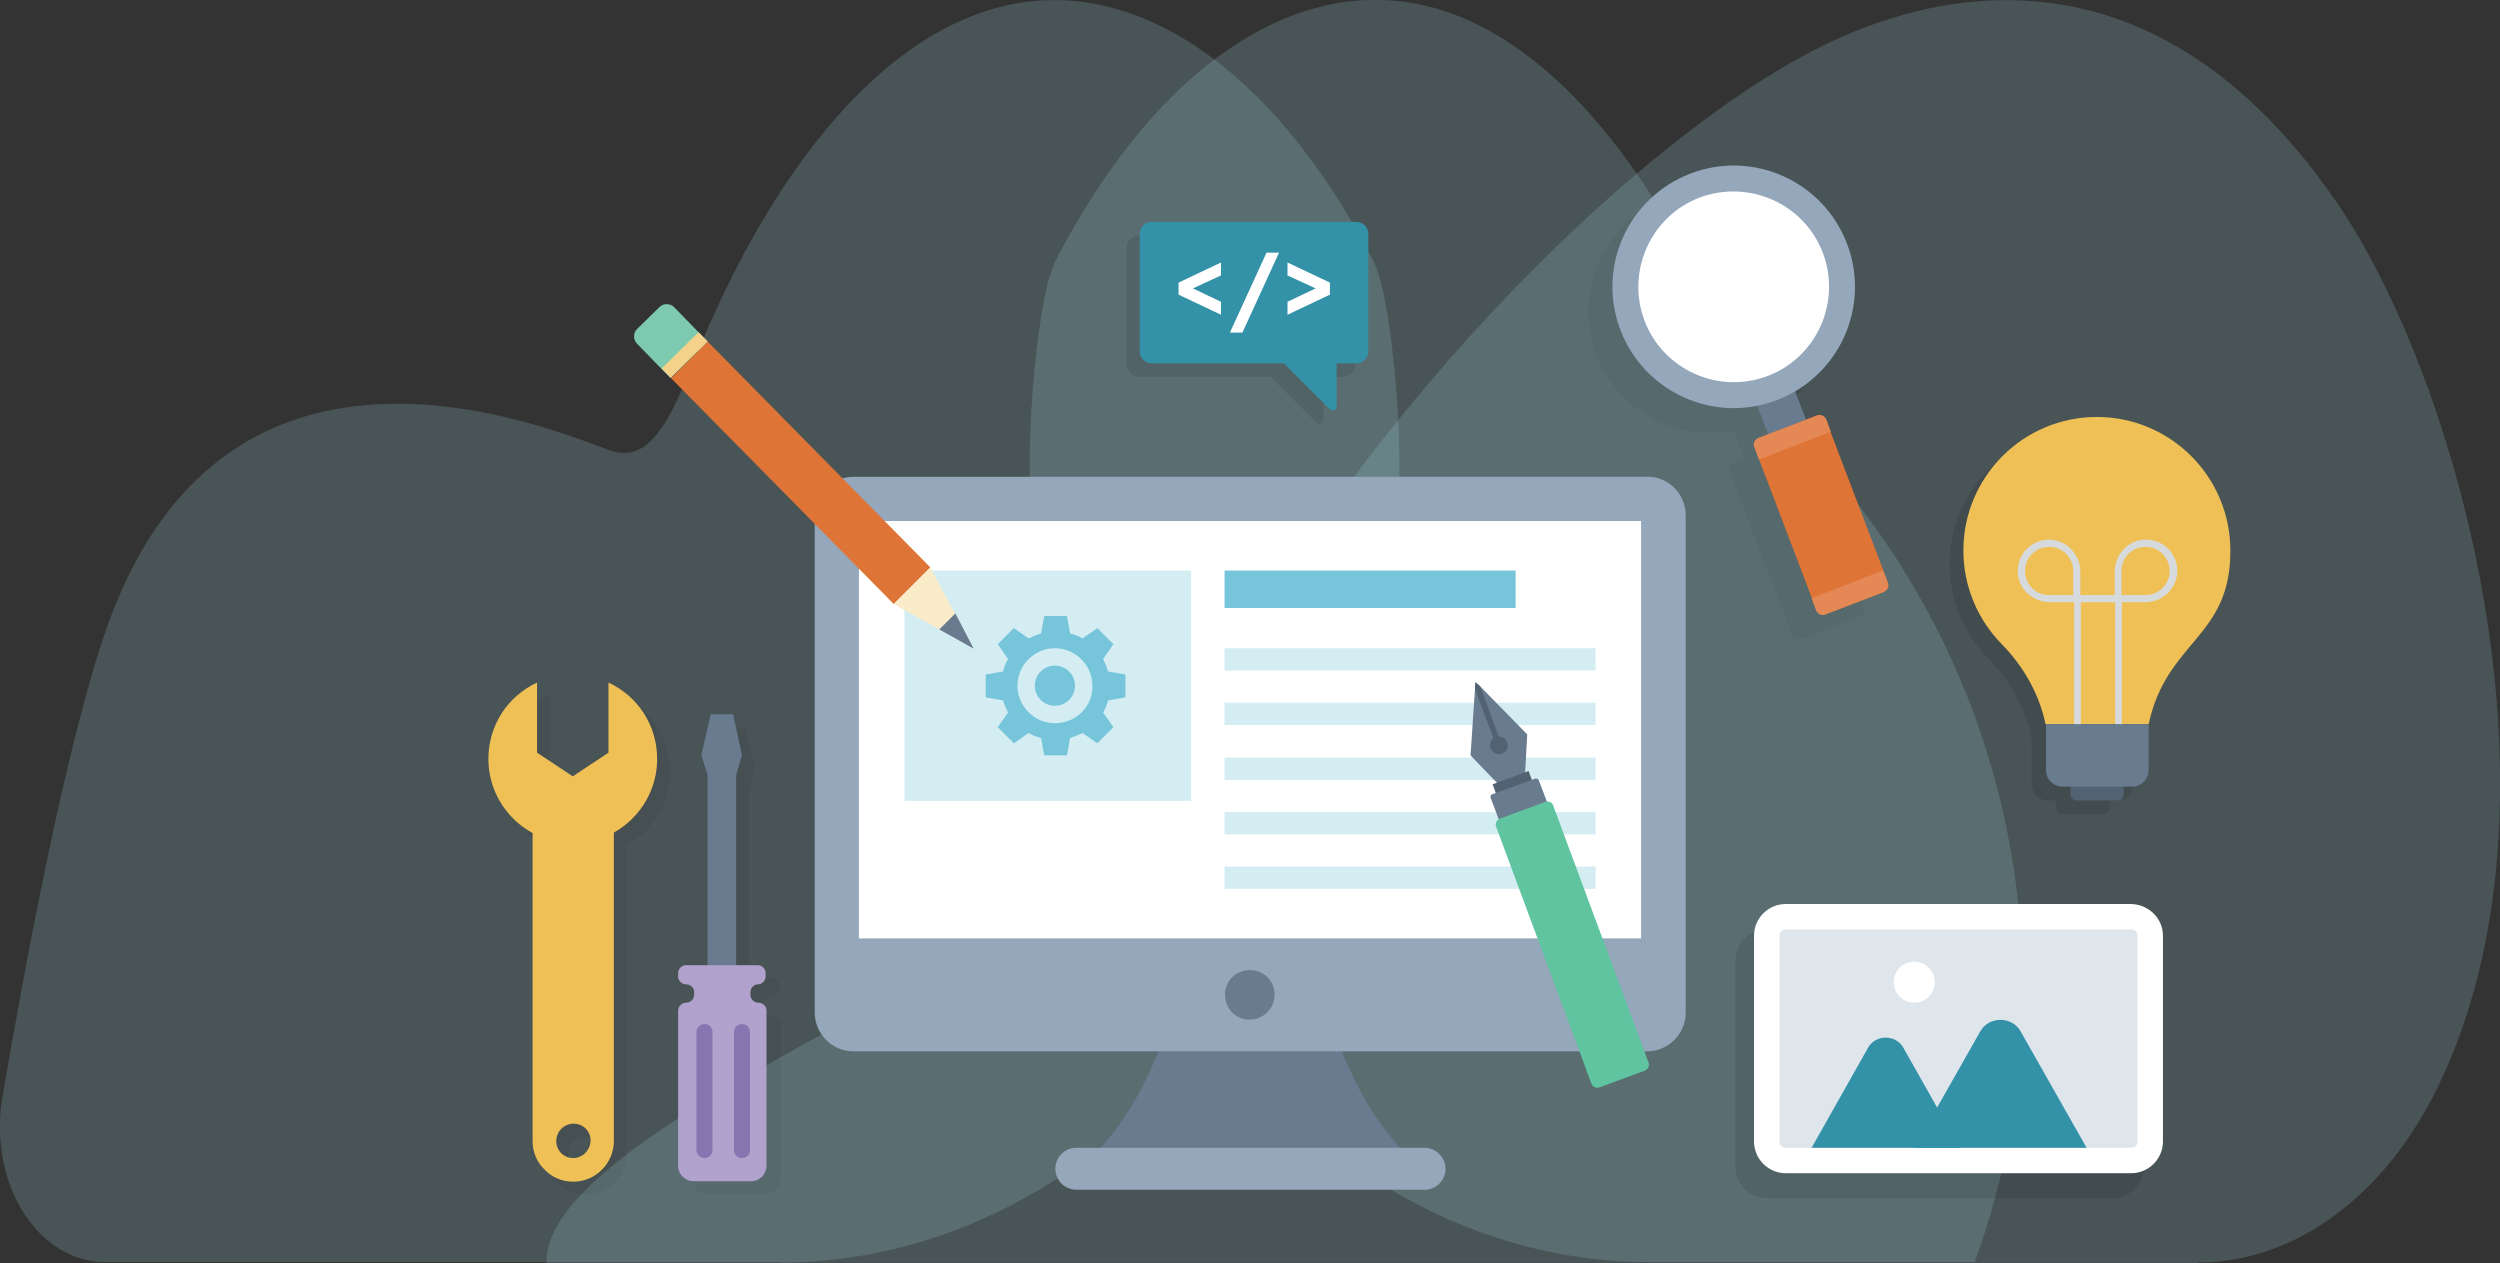
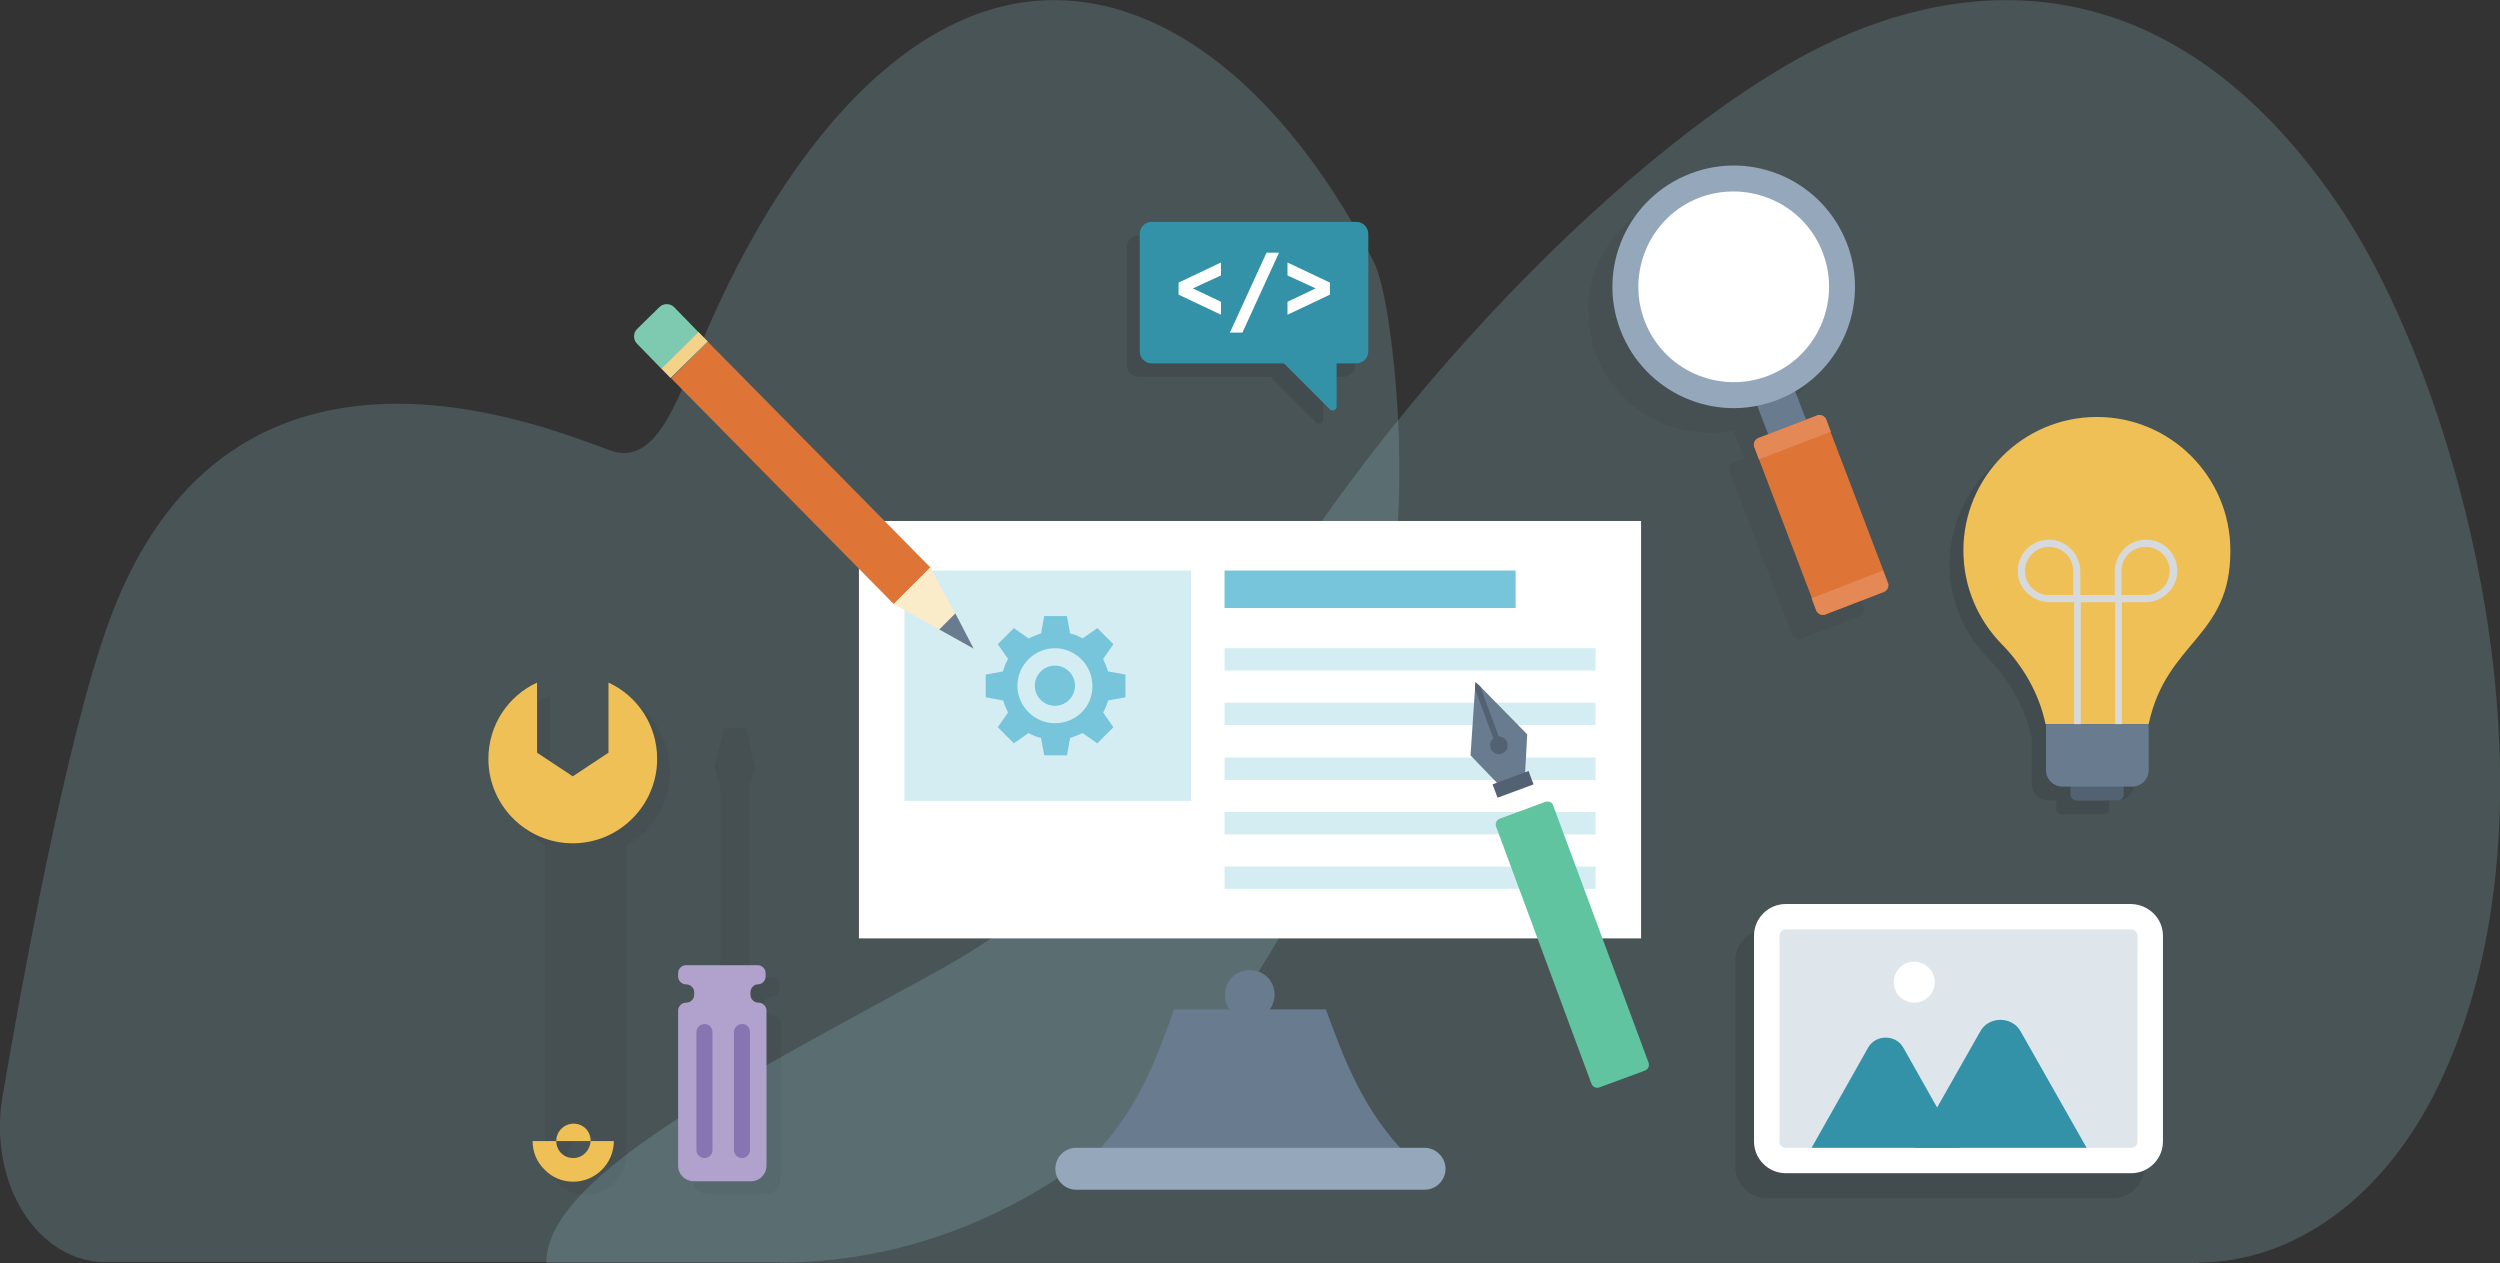
<svg xmlns="http://www.w3.org/2000/svg" version="1.1" id="Layer_1" x="0px" y="0px" viewBox="0 0 560 283" style="enable-background:new 0 0 560 283;" xml:space="preserve">
  <rect x="0" y="0" width="560" height="283" fill="#333333" stroke="none" />
  <style type="text/css">
	.st0{opacity:0.2;fill:#A1D8E5;}
	.st1{fill:#687B8F;}
	.st2{fill:#94A7BB;}
	.st3{fill:#FFFFFF;}
	.st4{fill:#D3EDF3;}
	.st5{fill:#76C5DA;}
	.st6{fill:#DF7437;}
	.st7{fill:#FAECC8;}
	.st8{fill:#7DCAB1;}
	.st9{fill:#F4D289;}
	.st10{opacity:5.000000e-02;}
	.st11{fill:#E48955;}
	.st12{opacity:0.1;}
	.st13{fill:#536272;}
	.st14{fill:#EFC056;}
	.st15{fill:#D7DADC;}
	.st16{fill:#5FC49F;}
	.st17{fill:#3392A8;}
	.st18{fill:#B0A2CC;}
	.st19{fill:#8675B1;}
	.st20{fill:#DEE5EB;}
</style>
  <g>
    <g>
      <path class="st0" d="M174.7,282.8c84.8,0,150.1-97.2,137.1-205.1c-1.1-9.2-2.5-16-4.2-19.3c-23-44.5-55.5-65.7-86.2-56.1    c-24,7.4-46.2,33.3-62.7,70.9c-6.6,15-11.1,31.3-21.7,27.8C124.3,96.6,51.8,64.7,24.5,139c-9.8,26.7-19.9,82.9-24,107    c-1.2,7.3-0.3,14.9,2.5,21.4l0,0c4.2,9.5,12,15.3,20.5,15.3H174.7z" />
-       <path class="st0" d="M442.3,282.8c22.1-60.6,9.9-128.6-32.3-177.4c-12.6-14.6-22.4-27.3-24.6-32.3c-16.5-37.6-38.7-63.5-62.7-70.9    c-30.7-9.5-63.2,11.7-86.2,56.1c-1.7,3.3-3.1,10.1-4.2,19.3c-13,107.9,52.4,205.1,137.1,205.1H442.3L442.3,282.8z" />
      <path class="st0" d="M492.4,282.8c21.4,0,41.7-14.6,53.7-39.4C577,180,550.7,84.8,523.2,45c-40.4-58.5-89-48.2-117-33.7    C367,31.5,307.8,89.4,272.5,154.5c-14.3,26.4-35.6,48-61.4,62.4c-40.7,22.6-89,46-88.7,66H492.4z" />
    </g>
    <g>
      <g>
        <path class="st1" d="M263,226.1c-3.9,10.9-8.2,22.9-18.6,33.3h71.4C305.3,249,301,237,297,226.1H263z" />
-         <path class="st2" d="M377.6,115.5v111.3c0,4.8-3.9,8.7-8.7,8.7H191.2c-4.8,0-8.7-3.9-8.7-8.7V115.5c0-4.8,3.9-8.7,8.7-8.7h177.7     C373.7,106.7,377.6,110.6,377.6,115.5z" />
        <rect x="192.4" y="116.7" class="st3" width="175.2" height="93.5" />
        <path class="st2" d="M323.8,261.8L323.8,261.8c0,2.6-2.1,4.7-4.7,4.7h-78c-2.6,0-4.7-2.1-4.7-4.7l0,0c0-2.6,2.1-4.7,4.7-4.7h78     C321.6,257.1,323.8,259.2,323.8,261.8z" />
        <path class="st1" d="M285.5,222.8c0,3.1-2.5,5.6-5.6,5.6c-3.1,0-5.5-2.5-5.5-5.6c0-3.1,2.5-5.5,5.5-5.5     C283.1,217.3,285.5,219.7,285.5,222.8z" />
        <rect x="202.6" y="127.8" class="st4" width="64.2" height="51.6" />
        <g>
          <g>
            <path class="st5" d="M252.1,156.2v-5.1l-3.9-0.7c-0.3-1-0.7-1.9-1.1-2.8l2.3-3.3l-3.6-3.6l-3.3,2.3c-0.9-0.5-1.8-0.9-2.8-1.1       l-0.7-3.9h-5.1l-0.7,3.9c-1,0.3-1.9,0.7-2.8,1.1l-3.3-2.3l-3.6,3.6l2.3,3.3c-0.5,0.9-0.9,1.8-1.1,2.8l-3.9,0.7v5.1l3.9,0.7       c0.3,1,0.7,1.9,1.1,2.7l-2.3,3.3l3.6,3.6l3.3-2.3c0.9,0.5,1.8,0.9,2.8,1.1l0.7,3.9h5.1l0.7-3.9c1-0.3,1.9-0.7,2.8-1.1l3.3,2.3       l3.6-3.6l-2.3-3.3c0.5-0.9,0.9-1.8,1.1-2.7L252.1,156.2z M236.3,162c-4.6,0-8.4-3.8-8.4-8.4c0-4.6,3.8-8.4,8.4-8.4       c4.6,0,8.4,3.8,8.4,8.4C244.8,158.3,241,162,236.3,162z" />
          </g>
          <g>
            <circle class="st5" cx="236.3" cy="153.6" r="4.5" />
          </g>
        </g>
        <g>
          <rect x="274.3" y="127.8" class="st5" width="65.2" height="8.4" />
        </g>
        <rect x="274.3" y="145.2" class="st4" width="83.1" height="5" />
        <rect x="274.3" y="157.4" class="st4" width="83.1" height="5" />
        <rect x="274.3" y="169.7" class="st4" width="83.1" height="5" />
        <rect x="274.3" y="181.9" class="st4" width="83.1" height="5" />
        <rect x="274.3" y="194.1" class="st4" width="83.1" height="5" />
      </g>
      <g>
        <g>
          <polygon class="st6" points="158.5,76.5 150.3,84.7 200.2,135.3 208.4,127.1     " />
        </g>
        <polygon class="st7" points="208.4,127.1 200.2,135.3 218.1,145.3    " />
        <polygon class="st1" points="214,137.4 218.1,145.3 210.4,141    " />
        <path class="st8" d="M147.7,68.8l-5,4.9c-0.9,0.9-0.9,2.4,0,3.3l7.5,7.7l8.3-8.2l-7.5-7.7C150.1,67.9,148.6,67.9,147.7,68.8z" />
        <rect x="147.6" y="78.1" transform="matrix(0.713 -0.701 0.701 0.713 -11.784 130.324)" class="st9" width="11.6" height="2.9" />
      </g>
      <g>
        <path class="st10" d="M416.5,138.1l-13,5c-0.9,0.3-1.8-0.1-2.1-0.9l-1-2.7l-11.9-31.1l-1-2.7c-0.3-0.8,0.1-1.8,0.9-2.1l2.3-0.9     l-2.4-6.3c-12.8,2.6-25.9-4.3-30.7-16.9c-5.4-14,1.6-29.7,15.6-35.1c14-5.4,29.7,1.6,35.1,15.6c4.8,12.6-0.3,26.5-11.5,33.1     l2.4,6.3l2.3-0.9c0.8-0.3,1.8,0.1,2.1,0.9l1,2.7l11.9,31.1l1,2.7C417.8,136.8,417.4,137.8,416.5,138.1z" />
        <g>
          <rect x="394.5" y="86.4" transform="matrix(0.933 -0.359 0.359 0.933 -6.425 149.436)" class="st1" width="9.1" height="11.2" />
          <path class="st2" d="M363,74c5.4,14,21.1,21,35.1,15.6c14-5.4,21-21.1,15.6-35.1c-5.4-14-21.1-21-35.1-15.6      C364.6,44.3,357.6,60,363,74z" />
          <g>
            <g>
              <path class="st3" d="M368.4,71.9c4.2,11,16.6,16.5,27.6,12.3c11-4.2,16.5-16.6,12.3-27.6c-4.2-11-16.6-16.5-27.7-12.3        C369.7,48.5,364.2,60.9,368.4,71.9z" />
            </g>
          </g>
          <path class="st6" d="M393,100.2l13.9,36.5c0.3,0.8,1.3,1.3,2.1,0.9l13-5c0.8-0.3,1.3-1.3,0.9-2.1L409,94      c-0.3-0.8-1.3-1.3-2.1-0.9l-13,5C393.1,98.4,392.6,99.4,393,100.2z" />
          <path class="st11" d="M393,100.2l1,2.7l16.1-6.2l-1-2.7c-0.3-0.8-1.3-1.3-2.1-0.9l-13,5C393.1,98.4,392.6,99.4,393,100.2z" />
          <path class="st11" d="M405.8,134l1,2.7c0.3,0.8,1.3,1.3,2.1,0.9l13-5c0.8-0.3,1.3-1.3,0.9-2.1l-1-2.7L405.8,134z" />
        </g>
      </g>
      <g>
        <path class="st12" d="M436.7,126.4c0,8.2,3.3,15.6,8.6,21c4.9,5,8.4,11.2,9.8,17.9h0v10.3c0,2.1,1.7,3.7,3.7,3.7h1.8v1.8     c0,0.7,0.6,1.3,1.3,1.3h9.3c0.7,0,1.3-0.6,1.3-1.3v-1.8h1.8c2.1,0,3.7-1.7,3.7-3.7v-10.3h0c1.4-6.7,4.9-12.9,9.8-17.9     c5.3-5.4,8.6-12.8,8.6-21c0-16.5-13.4-29.9-29.9-29.9C450.1,96.5,436.7,109.9,436.7,126.4z" />
        <g>
          <path class="st13" d="M463.8,174.2v3.8c0,0.7,0.6,1.3,1.3,1.3h9.3c0.7,0,1.3-0.6,1.3-1.3v-3.8H463.8z" />
          <g>
            <g>
              <path class="st14" d="M481.3,162.2h-23.1c-1.4-6.7-4.9-12.9-9.8-17.9c-5.3-5.4-8.6-12.8-8.6-21c0-16.5,13.4-29.9,29.9-29.9        c16.5,0,29.9,13.4,29.9,29.9C499.7,142.9,485.3,143.5,481.3,162.2z" />
            </g>
          </g>
          <path class="st1" d="M481.3,162.2v10.3c0,2.1-1.7,3.7-3.7,3.7H462c-2.1,0-3.7-1.7-3.7-3.7v-10.3H481.3z" />
          <g>
            <g>
              <path class="st15" d="M464.4,134.9h-5.2c-3.7,0-7-2.8-7.2-6.5c-0.3-4.3,3.2-7.8,7.5-7.5c3.7,0.3,6.5,3.5,6.5,7.2v5.2h7.7v-5.2        c0-3.7,2.8-7,6.5-7.2c4.3-0.3,7.8,3.2,7.5,7.5c-0.3,3.7-3.5,6.5-7.2,6.5h-5.2v27.3h-1.5v-27.3h-7.7v27.3h-1.5V134.9z         M464.4,127.9c0-3-2.4-5.4-5.4-5.4s-5.4,2.4-5.4,5.4c0,3,2.4,5.4,5.4,5.4h5.4V127.9z M475.2,127.9v5.4h5.4        c3,0,5.4-2.4,5.4-5.4c0-3-2.4-5.4-5.4-5.4C477.6,122.5,475.2,124.9,475.2,127.9z" />
            </g>
          </g>
        </g>
      </g>
      <g>
        <polygon class="st1" points="342.1,164.5 341.5,175.3 336.9,177 329.4,169.2 330.4,154.3 330.5,152.8 331.6,153.8    " />
        <path class="st13" d="M337.6,166.3c0.4,1-0.1,2.1-1.2,2.5c-1,0.4-2.1-0.1-2.5-1.2c-0.4-1,0.1-2.1,1.2-2.5     C336.1,164.7,337.3,165.3,337.6,166.3z" />
        <polygon class="st13" points="331.6,153.8 336.2,166.3 335,166.7 330.4,154.3 330.5,152.8    " />
        <rect x="334.6" y="173.9" transform="matrix(0.938 -0.347 0.347 0.938 -39.862 128.677)" class="st13" width="8.6" height="3.2" />
-         <path class="st1" d="M344.7,174.8l2.3,6.1c0.1,0.3,0,0.7-0.4,0.8l-9.6,3.5c-0.3,0.1-0.7,0-0.8-0.4l-2.3-6.1     c-0.1-0.3,0-0.7,0.4-0.8l9.6-3.5C344.2,174.3,344.6,174.5,344.7,174.8z" />
        <path class="st16" d="M347.9,180.4l21.4,57.7c0.2,0.7-0.1,1.4-0.8,1.7l-10.3,3.8c-0.7,0.2-1.4-0.1-1.7-0.8l-21.4-57.7     c-0.2-0.7,0.1-1.4,0.8-1.7l10.3-3.8C346.9,179.4,347.7,179.7,347.9,180.4z" />
      </g>
      <g>
        <path class="st12" d="M303.6,55.4v26.3c0,1.5-1.2,2.7-2.7,2.7h-4.5v9.7c0,0.8-0.9,1.1-1.5,0.6l-10.3-10.3h-29.5     c-1.5,0-2.7-1.2-2.7-2.7V55.4c0-1.5,1.2-2.7,2.7-2.7h45.8C302.4,52.7,303.6,53.9,303.6,55.4z" />
        <g>
          <path class="st17" d="M306.5,52.4v26.3c0,1.5-1.2,2.7-2.7,2.7H258c-1.5,0-2.7-1.2-2.7-2.7V52.4c0-1.5,1.2-2.7,2.7-2.7h45.8      C305.3,49.7,306.5,50.9,306.5,52.4z" />
        </g>
        <g>
          <g>
            <path class="st17" d="M285,78.8l12.9,12.9c0.5,0.5,1.5,0.2,1.5-0.6V78.8H285z" />
          </g>
        </g>
        <g>
          <g>
            <path class="st3" d="M264,66v-2.7l9.5-4.5v2.9l-6.3,2.9l6.3,3v2.9L264,66z" />
          </g>
          <g>
            <path class="st3" d="M283.7,56.6h2.8l-8.2,17.9h-2.8L283.7,56.6z" />
          </g>
          <g>
            <path class="st3" d="M297.9,63.3V66l-9.5,4.5v-2.9l6.3-3l-6.3-2.9v-2.9L297.9,63.3z" />
          </g>
        </g>
      </g>
      <g>
        <g>
          <path class="st10" d="M139.2,155.7v15.7l-8,5.3l-8-5.3v-15.7c-6.4,3-10.9,9.5-10.9,17.1c0,7.1,4,13.3,9.8,16.6v69.1      c0,2.5,1,4.8,2.7,6.4c1.6,1.7,3.9,2.7,6.4,2.7c5,0,9.1-4.1,9.1-9.1v-69.1c5.8-3.2,9.8-9.4,9.8-16.5      C150.1,165.2,145.6,158.7,139.2,155.7z M131.2,262.2c-1.1,0-2-0.4-2.7-1.1c-0.7-0.7-1.1-1.7-1.1-2.7c0-2.1,1.7-3.9,3.9-3.9      c1,0,2,0.4,2.7,1.1c0.7,0.7,1.1,1.7,1.1,2.7C135,260.5,133.3,262.2,131.2,262.2z" />
          <path class="st10" d="M172.7,223.3L172.7,223.3c1,0,1.9-0.8,1.9-1.8v-0.7c0-1-0.8-1.8-1.8-1.8h-5v-42.5l1.3-4.5l-2-9h-5l-2,9      l1.3,4.5v42.5h-4.5c-1,0-1.8,0.8-1.8,1.8v0.7c0,1,0.8,1.8,1.8,1.8c1,0,1.8,0.8,1.8,1.8v0.5c0,1-0.8,1.8-1.8,1.8      c-1,0-1.8,0.8-1.8,1.8V264c0,1.9,1.5,3.5,3.5,3.5h12.8c1.9,0,3.5-1.5,3.5-3.5v-34.7c0-1-0.8-1.8-1.8-1.8h0c-1,0-1.8-0.8-1.8-1.8      v-0.5C170.9,224.1,171.7,223.3,172.7,223.3z" />
        </g>
        <g>
          <g>
            <path class="st14" d="M147.2,170c0,10.4-8.5,18.9-18.9,18.9c-10.4,0-18.9-8.5-18.9-18.9c0-7.6,4.4-14.1,10.9-17.1v15.7l8,5.3       l8-5.3v-15.7C142.8,155.9,147.2,162.4,147.2,170z" />
-             <path class="st14" d="M119.3,179.1v76.5c0,2.5,1,4.8,2.7,6.4c1.6,1.7,3.9,2.7,6.4,2.7c5,0,9.1-4.1,9.1-9.1v-76.5H119.3z        M128.4,259.4c-1.1,0-2-0.4-2.7-1.1c-0.7-0.7-1.1-1.7-1.1-2.7c0-2.1,1.7-3.9,3.9-3.9c1,0,2,0.4,2.7,1.1       c0.7,0.7,1.1,1.7,1.1,2.7C132.2,257.7,130.5,259.4,128.4,259.4z" />
+             <path class="st14" d="M119.3,179.1v76.5c0,2.5,1,4.8,2.7,6.4c1.6,1.7,3.9,2.7,6.4,2.7c5,0,9.1-4.1,9.1-9.1H119.3z        M128.4,259.4c-1.1,0-2-0.4-2.7-1.1c-0.7-0.7-1.1-1.7-1.1-2.7c0-2.1,1.7-3.9,3.9-3.9c1,0,2,0.4,2.7,1.1       c0.7,0.7,1.1,1.7,1.1,2.7C132.2,257.7,130.5,259.4,128.4,259.4z" />
          </g>
          <g>
-             <polygon class="st1" points="166.2,169.1 164.9,173.6 164.9,223.8 158.5,223.8 158.5,173.6 157.1,169.1 159.2,160 164.2,160             " />
            <g>
              <path class="st18" d="M168.1,222.3v0.5c0,1,0.8,1.8,1.8,1.8h0c1,0,1.8,0.8,1.8,1.8v34.7c0,1.9-1.5,3.5-3.5,3.5h-12.8        c-1.9,0-3.5-1.5-3.5-3.5v-34.7c0-1,0.8-1.8,1.8-1.8l0,0c1,0,1.8-0.8,1.8-1.8v-0.5c0-1-0.8-1.8-1.8-1.8l0,0        c-1,0-1.8-0.8-1.8-1.8v-0.7c0-1,0.8-1.8,1.8-1.8h16c1,0,1.8,0.8,1.8,1.8v0.7c0,1-0.8,1.8-1.8,1.8h0        C168.9,220.5,168.1,221.3,168.1,222.3z" />
              <g>
                <path class="st19" d="M159.6,231.2v26.4c0,1-0.8,1.8-1.8,1.8l0,0c-1,0-1.8-0.8-1.8-1.8v-26.4c0-1,0.8-1.8,1.8-1.8l0,0         C158.8,229.3,159.6,230.2,159.6,231.2z" />
                <path class="st19" d="M168,231.2v26.4c0,1-0.8,1.8-1.8,1.8l0,0c-1,0-1.8-0.8-1.8-1.8v-26.4c0-1,0.8-1.8,1.8-1.8l0,0         C167.2,229.3,168,230.2,168,231.2z" />
              </g>
            </g>
          </g>
        </g>
      </g>
      <g>
        <path class="st12" d="M480.3,215.2v46.1c0,3.9-3.2,7.1-7.1,7.1h-77.4c-3.9,0-7.1-3.2-7.1-7.1v-46.1c0-3.9,3.2-7.1,7.1-7.1h77.4     C477.1,208.1,480.3,211.3,480.3,215.2z" />
        <g>
          <path class="st3" d="M484.5,209.6v46.1c0,3.9-3.2,7.1-7.1,7.1H400c-3.9,0-7.1-3.2-7.1-7.1v-46.1c0-3.9,3.2-7.1,7.1-7.1h77.4      C481.3,202.6,484.5,205.7,484.5,209.6z" />
          <path class="st20" d="M400,257.1c-0.8,0-1.4-0.6-1.4-1.4v-46.1c0-0.8,0.6-1.4,1.4-1.4h77.4c0.8,0,1.4,0.6,1.4,1.4v46.1      c0,0.8-0.6,1.4-1.4,1.4H400z" />
          <path class="st17" d="M439,257.1l-12.7-22.5c-1.7-2.9-6.1-2.9-7.8,0l-12.7,22.5H439z" />
          <path class="st17" d="M467.4,257.1L452.6,231c-1.9-3.4-7.1-3.4-9,0l-14.8,26.1H467.4z" />
          <path class="st3" d="M433.4,220c0,2.5-2,4.6-4.6,4.6c-2.5,0-4.6-2-4.6-4.6c0-2.5,2-4.6,4.6-4.6      C431.3,215.4,433.4,217.5,433.4,220z" />
        </g>
      </g>
    </g>
  </g>
</svg>